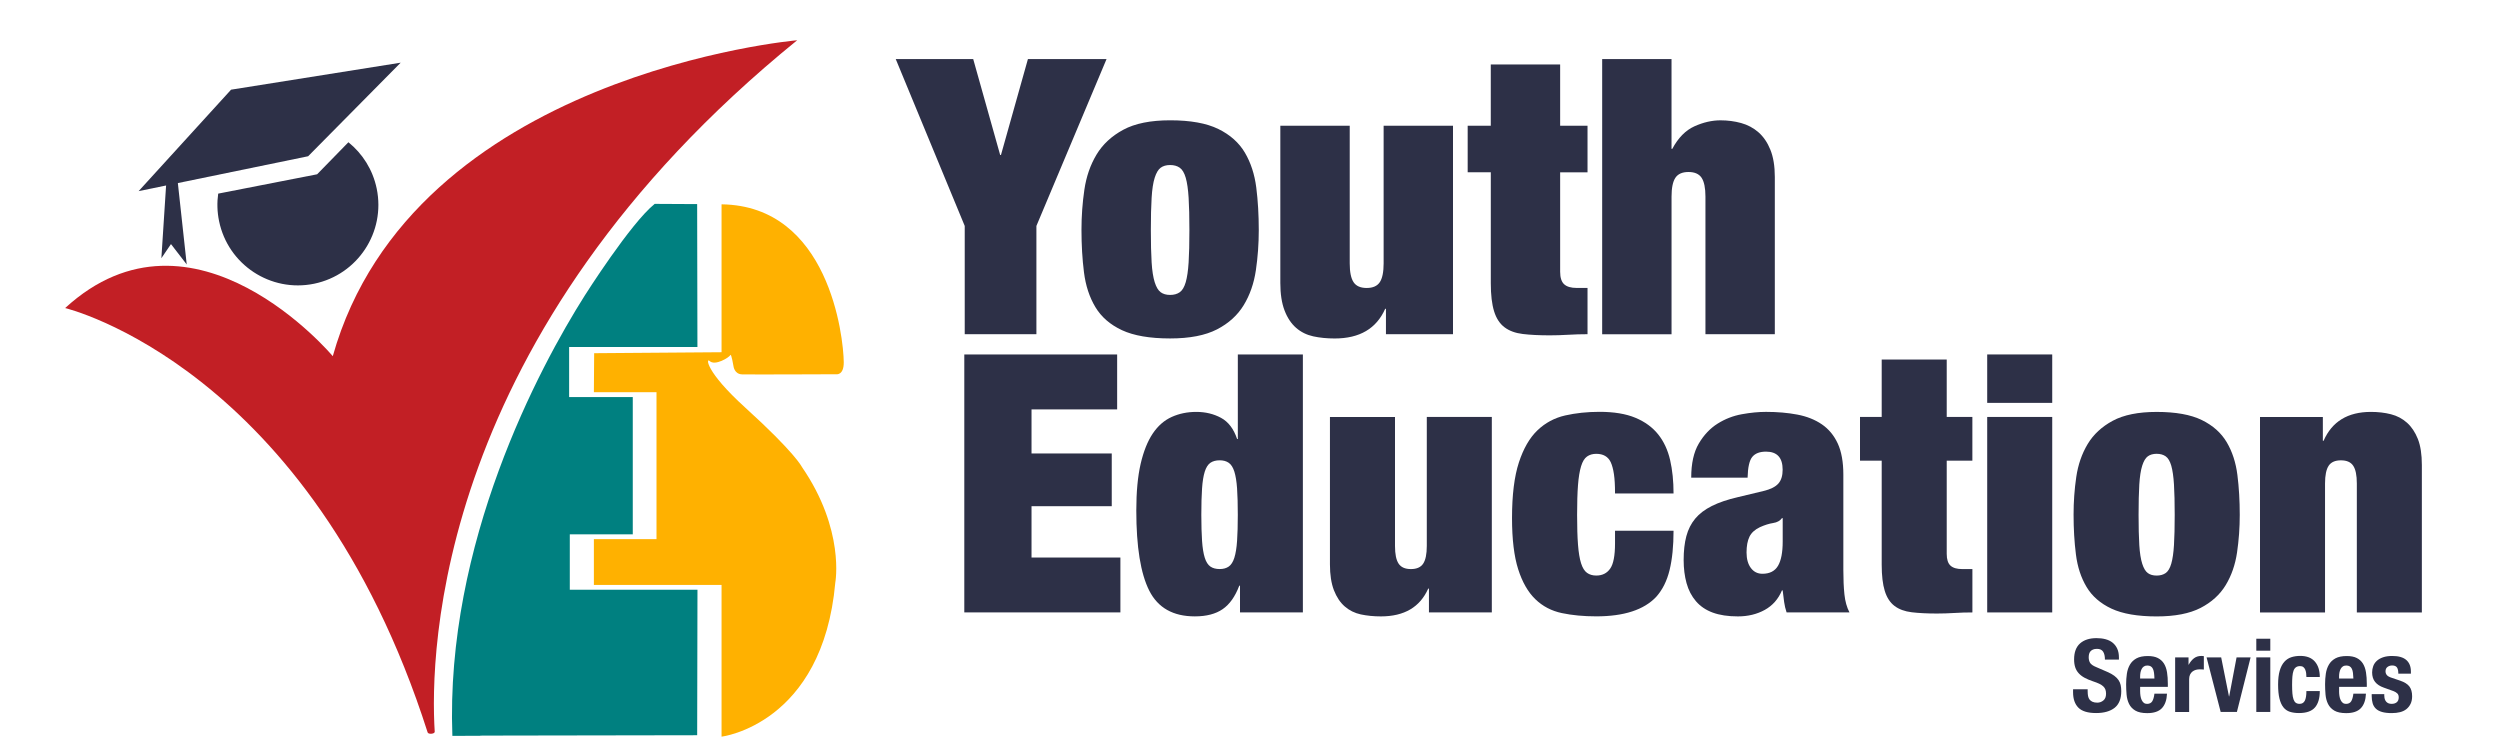
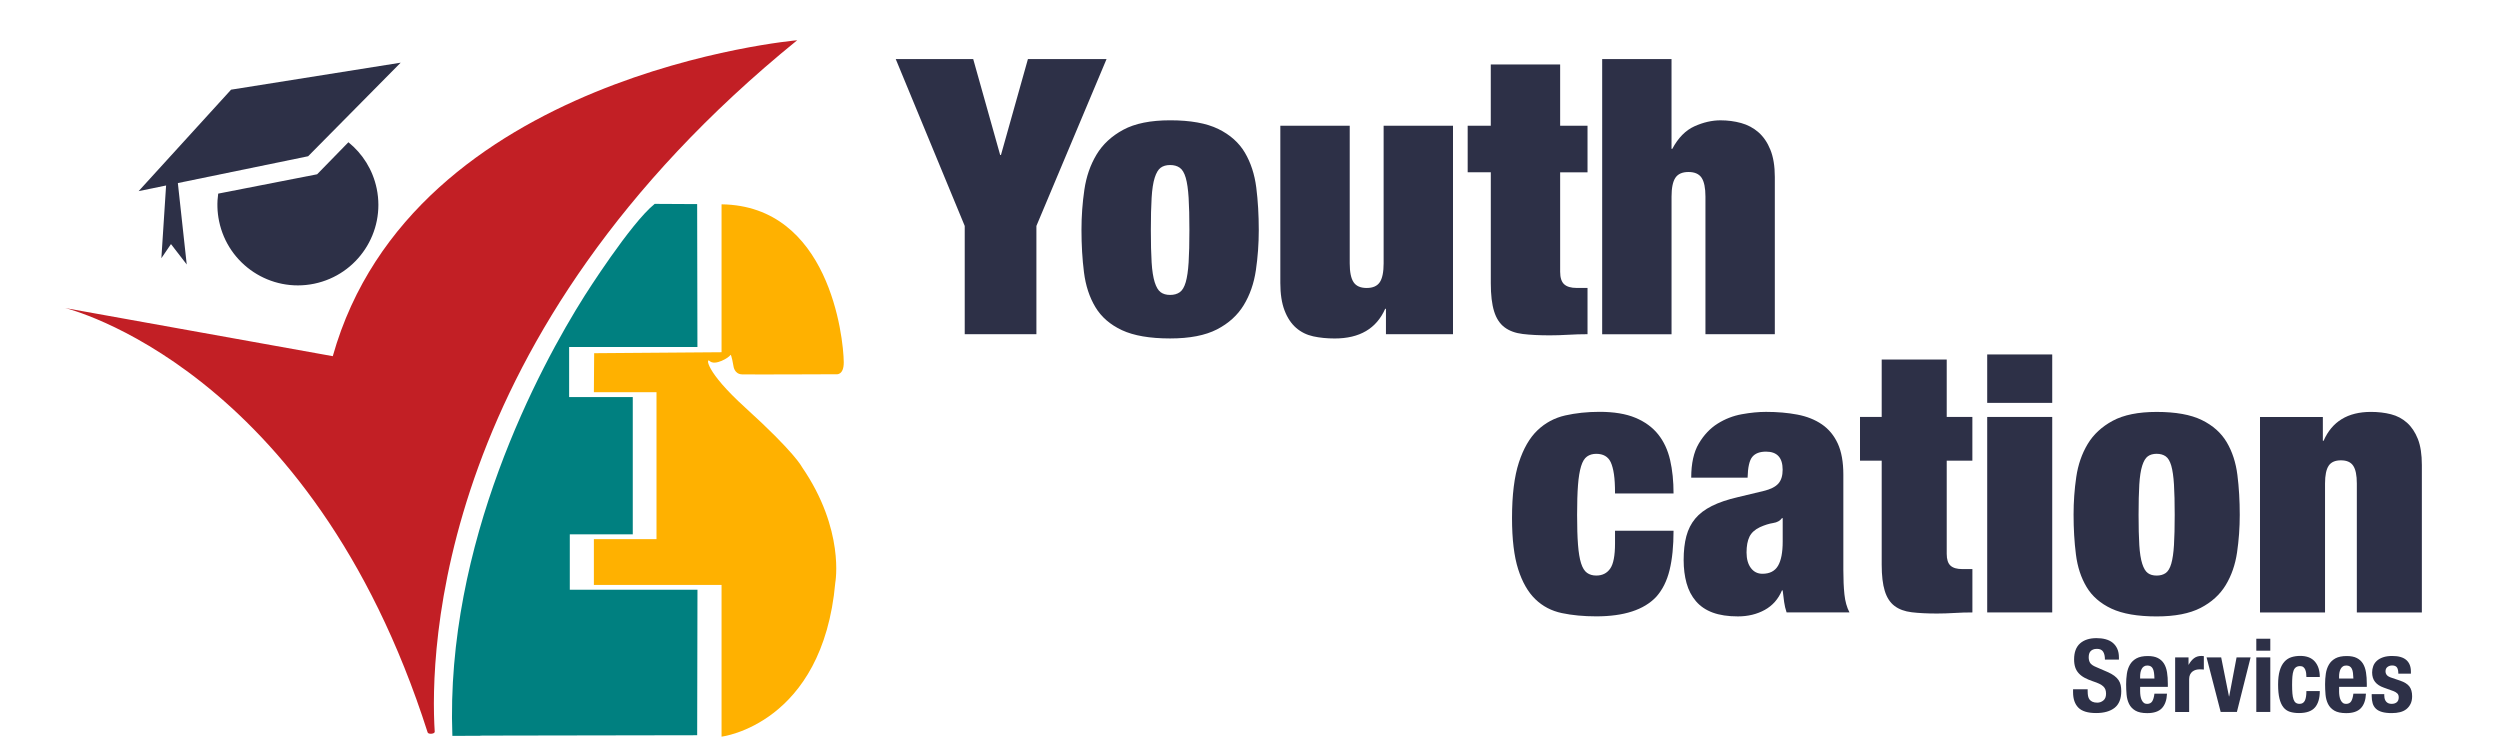
<svg xmlns="http://www.w3.org/2000/svg" version="1.1" id="Layer_8" x="0px" y="0px" viewBox="0 0 1000 300" style="enable-background:new 0 0 1000 300;" xml:space="preserve">
  <style type="text/css">
	.st0{enable-background:new    ;}
	.st1{fill:#2D3047;}
	.st2{fill:#008080;}
	.st3{fill:#FFB100;}
	.st4{fill:#C21F25;}
</style>
  <g>
    <g>
      <g class="st0">
-         <path class="st1" d="M446.86,141.78v21.97h-34.25v17.63h32.09v21.1h-32.09V223h35.55v21.97h-62.44V141.78H446.86z" />
-         <path class="st1" d="M521.15,141.78v103.19H496v-10.7h-0.29c-1.64,4.34-3.85,7.47-6.65,9.39c-2.8,1.93-6.5,2.89-11.13,2.89     c-8.67,0-14.74-3.42-18.21-10.26c-3.47-6.84-5.2-17.54-5.2-32.08c0-7.42,0.58-13.63,1.73-18.64c1.16-5.01,2.77-9.05,4.84-12.14     c2.07-3.08,4.6-5.3,7.59-6.65c2.99-1.35,6.26-2.02,9.83-2.02c3.66,0,6.96,0.79,9.9,2.38c2.94,1.59,5.08,4.41,6.43,8.46h0.29     v-33.82H521.15z M480.82,216.35c0.19,2.8,0.55,5.04,1.08,6.72c0.53,1.69,1.28,2.87,2.24,3.54c0.96,0.68,2.22,1.01,3.76,1.01     c1.45,0,2.65-0.34,3.61-1.01c0.96-0.67,1.71-1.85,2.24-3.54c0.53-1.69,0.89-3.92,1.08-6.72c0.19-2.79,0.29-6.26,0.29-10.41     c0-4.24-0.1-7.75-0.29-10.55c-0.19-2.79-0.56-5.03-1.08-6.72c-0.53-1.68-1.28-2.87-2.24-3.54c-0.96-0.67-2.17-1.01-3.61-1.01     c-1.54,0-2.8,0.34-3.76,1.01c-0.96,0.68-1.71,1.86-2.24,3.54c-0.53,1.69-0.89,3.93-1.08,6.72c-0.19,2.8-0.29,6.31-0.29,10.55     C480.54,210.09,480.63,213.56,480.82,216.35z" />
-         <path class="st1" d="M558,166.78v51.6c0,3.28,0.48,5.64,1.45,7.08c0.96,1.45,2.6,2.17,4.91,2.17s3.95-0.72,4.91-2.17     c0.96-1.44,1.45-3.8,1.45-7.08v-51.6h26.01v78.19h-25.15v-9.54h-0.29c-3.28,7.42-9.59,11.13-18.93,11.13     c-2.89,0-5.56-0.27-8.02-0.79c-2.46-0.53-4.6-1.59-6.43-3.18c-1.83-1.59-3.28-3.76-4.34-6.5c-1.06-2.75-1.59-6.19-1.59-10.33     v-58.97H558z" />
        <path class="st1" d="M645.58,189.69c-0.29-1.97-0.72-3.59-1.3-4.84c-1.06-2.21-2.99-3.32-5.78-3.32c-1.45,0-2.67,0.36-3.69,1.08     s-1.81,2.02-2.38,3.9s-0.99,4.39-1.23,7.52c-0.24,3.13-0.36,7.11-0.36,11.92c0,4.82,0.12,8.79,0.36,11.92     c0.24,3.13,0.65,5.61,1.23,7.44c0.58,1.83,1.37,3.11,2.38,3.83s2.24,1.08,3.69,1.08c2.41,0,4.26-0.91,5.56-2.75     c1.3-1.83,1.95-5.2,1.95-10.12v-5.06h23.41c0,6.17-0.53,11.42-1.59,15.75c-1.06,4.34-2.84,7.9-5.35,10.7     c-4.91,5.2-12.91,7.8-23.99,7.8c-5.01,0-9.59-0.43-13.73-1.3c-4.14-0.87-7.69-2.72-10.62-5.56c-2.94-2.84-5.23-6.84-6.87-12     c-1.64-5.15-2.46-11.97-2.46-20.45c0-9.25,0.92-16.67,2.75-22.26c1.83-5.59,4.31-9.88,7.44-12.86c3.13-2.99,6.82-4.96,11.06-5.93     c4.24-0.96,8.82-1.45,13.73-1.45c5.78,0,10.57,0.79,14.38,2.38c3.81,1.59,6.84,3.81,9.11,6.65c2.26,2.84,3.85,6.26,4.77,10.26     c0.92,4,1.37,8.46,1.37,13.37h-23.41C646.02,194.24,645.87,191.66,645.58,189.69z" />
        <path class="st1" d="M713.65,240.78c-0.19-1.45-0.39-2.99-0.58-4.62h-0.29c-1.45,3.47-3.74,6.07-6.87,7.8     c-3.13,1.73-6.72,2.6-10.77,2.6c-3.95,0-7.3-0.51-10.04-1.52s-4.99-2.53-6.72-4.55s-2.99-4.43-3.76-7.23     c-0.77-2.79-1.16-5.88-1.16-9.25c0-3.66,0.36-6.84,1.08-9.54c0.72-2.7,1.9-5.03,3.54-7.01c1.64-1.97,3.85-3.66,6.65-5.06     c2.79-1.4,6.26-2.58,10.41-3.54l10.26-2.46c2.79-0.67,4.77-1.66,5.93-2.96s1.73-3.15,1.73-5.56c0-4.82-2.22-7.23-6.65-7.23     c-2.51,0-4.34,0.7-5.49,2.1c-1.16,1.4-1.78,4.17-1.88,8.31h-22.55c0-5.68,1.01-10.24,3.04-13.66c2.02-3.42,4.53-6.07,7.52-7.95     c2.99-1.88,6.21-3.13,9.68-3.76c3.47-0.63,6.7-0.94,9.68-0.94c4.53,0,8.69,0.36,12.5,1.08c3.8,0.72,7.08,2.02,9.83,3.9     s4.86,4.43,6.36,7.66c1.49,3.23,2.24,7.4,2.24,12.5v38.16c0,3.66,0.14,6.89,0.43,9.68c0.29,2.8,0.96,5.2,2.02,7.23h-25.15     C714.18,243.62,713.85,242.22,713.65,240.78z M711.2,226.33c1.25-2.12,1.88-5.35,1.88-9.68v-9.39h-0.29     c-0.77,1.06-1.95,1.71-3.54,1.95c-1.59,0.24-3.35,0.79-5.28,1.66c-2.02,0.96-3.42,2.24-4.19,3.83c-0.77,1.59-1.16,3.69-1.16,6.29     s0.58,4.67,1.73,6.21c1.16,1.54,2.7,2.31,4.62,2.31C707.87,229.51,709.94,228.45,711.2,226.33z" />
        <path class="st1" d="M752.68,166.78V143.8h26.01v22.98h10.26v17.49h-10.26v37.29c0,2.22,0.51,3.78,1.52,4.7     c1.01,0.92,2.58,1.37,4.7,1.37h4.05v17.34c-2.41,0-4.82,0.07-7.23,0.22c-2.41,0.14-4.72,0.22-6.94,0.22     c-3.95,0-7.32-0.17-10.12-0.51c-2.79-0.34-5.08-1.18-6.86-2.53c-1.78-1.35-3.08-3.35-3.9-6c-0.82-2.65-1.23-6.14-1.23-10.48     v-41.62H744v-17.49H752.68z" />
        <path class="st1" d="M820.89,141.78v19.37h-26.01v-19.37H820.89z M820.89,166.78v78.19h-26.01v-78.19H820.89z" />
        <path class="st1" d="M894.82,220.98c-0.72,4.91-2.24,9.27-4.55,13.08c-2.31,3.81-5.66,6.84-10.04,9.11     c-4.39,2.26-10.24,3.4-17.56,3.4c-7.61,0-13.63-1.04-18.07-3.11c-4.43-2.07-7.76-4.96-9.97-8.67c-2.22-3.71-3.64-8.04-4.26-13.01     c-0.63-4.96-0.94-10.28-0.94-15.97c0-5.11,0.36-10.12,1.08-15.03s2.24-9.3,4.55-13.15c2.31-3.85,5.66-6.96,10.04-9.32     c4.38-2.36,10.24-3.54,17.56-3.54c7.61,0,13.63,1.08,18.07,3.25c4.43,2.17,7.75,5.13,9.97,8.89c2.22,3.76,3.64,8.12,4.26,13.08     c0.63,4.96,0.94,10.29,0.94,15.97C895.9,211.06,895.54,216.06,894.82,220.98z M855.72,218.02c0.19,3.13,0.58,5.61,1.16,7.44     c0.58,1.83,1.32,3.08,2.24,3.76c0.92,0.68,2.1,1.01,3.54,1.01s2.65-0.34,3.61-1.01c0.96-0.67,1.71-1.93,2.24-3.76     c0.53-1.83,0.89-4.31,1.08-7.44c0.19-3.13,0.29-7.15,0.29-12.07s-0.1-8.96-0.29-12.14c-0.19-3.18-0.56-5.68-1.08-7.52     c-0.53-1.83-1.28-3.08-2.24-3.76c-0.96-0.67-2.17-1.01-3.61-1.01s-2.63,0.34-3.54,1.01c-0.92,0.67-1.66,1.93-2.24,3.76     c-0.58,1.83-0.96,4.34-1.16,7.52c-0.19,3.18-0.29,7.23-0.29,12.14S855.53,214.89,855.72,218.02z" />
        <path class="st1" d="M929.14,166.78v9.54h0.29c3.37-7.71,9.68-11.56,18.93-11.56c2.89,0,5.56,0.31,8.02,0.94     c2.46,0.63,4.6,1.76,6.43,3.4c1.83,1.64,3.27,3.81,4.34,6.5c1.06,2.7,1.59,6.17,1.59,10.41v58.97h-26.01v-51.6     c0-3.27-0.48-5.64-1.45-7.08c-0.96-1.45-2.6-2.17-4.91-2.17s-3.95,0.72-4.91,2.17c-0.96,1.45-1.45,3.81-1.45,7.08v51.6H904     v-78.19H929.14z" />
      </g>
      <g class="st0">
        <path class="st1" d="M835.07,276.59c0,0.68,0.05,1.29,0.16,1.85s0.31,1.02,0.61,1.4c0.3,0.38,0.7,0.68,1.2,0.89     c0.5,0.22,1.13,0.33,1.89,0.33c0.89,0,1.7-0.29,2.41-0.87c0.72-0.58,1.08-1.48,1.08-2.7c0-0.65-0.09-1.21-0.26-1.68     s-0.47-0.9-0.87-1.28c-0.41-0.38-0.94-0.72-1.6-1.04c-0.66-0.31-1.48-0.63-2.46-0.95c-1.3-0.43-2.42-0.91-3.37-1.42     s-1.74-1.12-2.37-1.81c-0.64-0.69-1.1-1.49-1.4-2.39c-0.3-0.91-0.45-1.95-0.45-3.15c0-2.87,0.8-5,2.39-6.41     c1.6-1.41,3.79-2.11,6.57-2.11c1.3,0,2.5,0.14,3.59,0.43s2.04,0.74,2.84,1.38c0.8,0.64,1.42,1.45,1.87,2.43     c0.45,0.99,0.67,2.17,0.67,3.55v0.81h-5.6c0-1.38-0.24-2.44-0.73-3.19c-0.49-0.74-1.3-1.12-2.43-1.12     c-0.65,0-1.19,0.09-1.62,0.28c-0.43,0.19-0.78,0.44-1.04,0.75c-0.26,0.31-0.43,0.67-0.53,1.08c-0.09,0.41-0.14,0.83-0.14,1.26     c0,0.89,0.19,1.64,0.57,2.25s1.19,1.17,2.44,1.68l4.5,1.95c1.11,0.49,2.02,0.99,2.72,1.52c0.7,0.53,1.26,1.1,1.68,1.7     c0.42,0.61,0.71,1.28,0.87,2.01c0.16,0.73,0.24,1.54,0.24,2.43c0,3.06-0.89,5.28-2.66,6.68c-1.77,1.39-4.24,2.09-7.41,2.09     c-3.3,0-5.66-0.72-7.08-2.15c-1.42-1.43-2.13-3.49-2.13-6.17v-1.18h5.84V276.59z" />
        <path class="st1" d="M856.05,276.47c0,0.65,0.05,1.28,0.14,1.89c0.09,0.61,0.25,1.15,0.47,1.62s0.5,0.85,0.85,1.14     c0.35,0.28,0.78,0.43,1.3,0.43c0.95,0,1.64-0.34,2.07-1.01c0.43-0.68,0.73-1.71,0.89-3.08h5.03c-0.11,2.54-0.79,4.48-2.03,5.8     c-1.24,1.33-3.21,1.99-5.88,1.99c-2.03,0-3.61-0.34-4.75-1.01c-1.14-0.68-1.98-1.57-2.52-2.68s-0.87-2.35-0.99-3.73     c-0.12-1.38-0.18-2.76-0.18-4.14c0-1.46,0.1-2.87,0.3-4.22c0.2-1.35,0.61-2.56,1.22-3.61c0.61-1.06,1.48-1.89,2.62-2.52     c1.14-0.62,2.65-0.93,4.54-0.93c1.62,0,2.96,0.26,4,0.79c1.04,0.53,1.86,1.27,2.46,2.23c0.59,0.96,1,2.12,1.22,3.49     c0.22,1.37,0.32,2.89,0.32,4.57v1.26h-11.08V276.47z M861.61,269.18c-0.08-0.64-0.22-1.18-0.43-1.62     c-0.2-0.45-0.49-0.78-0.85-1.01c-0.37-0.23-0.83-0.34-1.4-0.34s-1.03,0.13-1.4,0.39s-0.66,0.59-0.87,1.01     c-0.22,0.42-0.37,0.89-0.47,1.4c-0.09,0.51-0.14,1.03-0.14,1.54v0.85h5.72C861.75,270.56,861.69,269.82,861.61,269.18z" />
        <path class="st1" d="M875.41,262.95v2.92h0.08c0.57-1.05,1.26-1.9,2.07-2.54c0.81-0.63,1.8-0.95,2.96-0.95     c0.16,0,0.33,0.01,0.51,0.02c0.18,0.01,0.34,0.03,0.51,0.06v5.36c-0.3-0.03-0.59-0.05-0.87-0.06s-0.58-0.02-0.87-0.02     c-0.49,0-0.97,0.07-1.46,0.2c-0.49,0.14-0.93,0.36-1.34,0.67c-0.41,0.31-0.73,0.72-0.97,1.22c-0.24,0.5-0.37,1.12-0.37,1.85     v13.11h-5.6v-21.83H875.41z" />
        <path class="st1" d="M900.24,262.95l-5.48,21.83h-6.49l-5.64-21.83h5.84l3.12,15.62h0.08l2.96-15.62H900.24z" />
        <path class="st1" d="M908.12,255.49v4.79h-5.6v-4.79H908.12z M908.12,262.95v21.83h-5.6v-21.83H908.12z" />
        <path class="st1" d="M922.46,269.24c-0.07-0.51-0.19-0.98-0.37-1.4c-0.18-0.42-0.43-0.76-0.75-1.01     c-0.33-0.26-0.76-0.39-1.3-0.39c-0.68,0-1.23,0.16-1.66,0.47c-0.43,0.31-0.76,0.77-0.97,1.38c-0.22,0.61-0.37,1.38-0.45,2.31     c-0.08,0.93-0.12,2.04-0.12,3.31c0,1.35,0.04,2.51,0.12,3.47c0.08,0.96,0.23,1.75,0.45,2.37c0.22,0.62,0.52,1.08,0.91,1.36     c0.39,0.28,0.9,0.43,1.52,0.43c0.95,0,1.64-0.41,2.07-1.22c0.43-0.81,0.65-2.11,0.65-3.9h5.36c0,2.87-0.64,5.05-1.93,6.55     c-1.29,1.5-3.42,2.25-6.39,2.25c-1.41,0-2.63-0.17-3.67-0.51s-1.91-0.95-2.6-1.83c-0.69-0.88-1.21-2.06-1.56-3.53     c-0.35-1.47-0.53-3.31-0.53-5.5c0-2.25,0.22-4.11,0.65-5.58c0.43-1.47,1.04-2.65,1.83-3.53c0.78-0.88,1.72-1.5,2.8-1.85     c1.08-0.35,2.27-0.53,3.57-0.53c2.6,0,4.55,0.76,5.86,2.27c1.31,1.51,1.97,3.57,1.97,6.17h-5.36     C922.56,270.29,922.53,269.76,922.46,269.24z" />
        <path class="st1" d="M935.63,276.47c0,0.65,0.05,1.28,0.14,1.89c0.09,0.61,0.25,1.15,0.47,1.62c0.22,0.47,0.5,0.85,0.85,1.14     s0.78,0.43,1.3,0.43c0.95,0,1.64-0.34,2.07-1.01c0.43-0.68,0.73-1.71,0.89-3.08h5.03c-0.11,2.54-0.78,4.48-2.03,5.8     c-1.25,1.33-3.21,1.99-5.88,1.99c-2.03,0-3.61-0.34-4.75-1.01c-1.14-0.68-1.97-1.57-2.52-2.68c-0.54-1.11-0.87-2.35-0.99-3.73     c-0.12-1.38-0.18-2.76-0.18-4.14c0-1.46,0.1-2.87,0.3-4.22c0.2-1.35,0.61-2.56,1.22-3.61c0.61-1.06,1.48-1.89,2.62-2.52     c1.14-0.62,2.65-0.93,4.54-0.93c1.62,0,2.96,0.26,4,0.79c1.04,0.53,1.86,1.27,2.46,2.23c0.59,0.96,1,2.12,1.22,3.49     c0.22,1.37,0.33,2.89,0.33,4.57v1.26h-11.08V276.47z M941.19,269.18c-0.08-0.64-0.22-1.18-0.43-1.62s-0.49-0.78-0.85-1.01     c-0.37-0.23-0.83-0.34-1.4-0.34c-0.57,0-1.04,0.13-1.4,0.39s-0.66,0.59-0.87,1.01c-0.22,0.42-0.37,0.89-0.47,1.4     c-0.1,0.51-0.14,1.03-0.14,1.54v0.85h5.72C941.33,270.56,941.27,269.82,941.19,269.18z" />
        <path class="st1" d="M953.73,278.38c0,0.95,0.25,1.71,0.75,2.29c0.5,0.58,1.22,0.87,2.17,0.87c0.87,0,1.56-0.22,2.07-0.65     s0.77-1.08,0.77-1.95c0-0.7-0.2-1.24-0.61-1.6c-0.41-0.37-0.88-0.66-1.42-0.87l-3.94-1.42c-1.54-0.54-2.71-1.3-3.49-2.29     c-0.78-0.99-1.18-2.25-1.18-3.79c0-0.89,0.15-1.74,0.45-2.54c0.3-0.8,0.77-1.49,1.42-2.09c0.65-0.59,1.48-1.07,2.5-1.42     c1.01-0.35,2.24-0.53,3.67-0.53c2.54,0,4.42,0.54,5.64,1.62c1.22,1.08,1.83,2.61,1.83,4.58v0.89h-5.03c0-1.14-0.18-1.97-0.55-2.5     s-1.01-0.79-1.93-0.79c-0.7,0-1.32,0.2-1.85,0.59c-0.53,0.39-0.79,0.98-0.79,1.77c0,0.54,0.17,1.03,0.51,1.46     c0.34,0.43,0.98,0.8,1.93,1.1l3.37,1.14c1.76,0.6,3,1.37,3.73,2.33c0.73,0.96,1.1,2.27,1.1,3.92c0,1.16-0.2,2.17-0.61,3.02     c-0.41,0.85-0.97,1.56-1.68,2.13c-0.72,0.57-1.57,0.97-2.56,1.22s-2.08,0.37-3.27,0.37c-1.57,0-2.88-0.15-3.92-0.45     c-1.04-0.3-1.87-0.74-2.48-1.34s-1.04-1.32-1.28-2.17c-0.24-0.85-0.37-1.81-0.37-2.86v-0.77h5.03V278.38z" />
      </g>
      <g class="st0">
        <path class="st1" d="M358.29,23.62h30.99l10.79,38.39h0.31l10.79-38.39h31.45l-28.06,66.75v43.32h-28.67V90.38L358.29,23.62z" />
        <path class="st1" d="M502.35,108.1c-0.77,5.24-2.39,9.89-4.86,13.95c-2.47,4.06-6.04,7.3-10.71,9.71     c-4.68,2.41-10.92,3.62-18.73,3.62c-8.12,0-14.54-1.11-19.27-3.31c-4.73-2.21-8.27-5.29-10.64-9.25     c-2.37-3.96-3.88-8.58-4.55-13.88c-0.67-5.29-1-10.97-1-17.04c0-5.45,0.39-10.79,1.16-16.03c0.77-5.24,2.39-9.92,4.86-14.03     c2.47-4.11,6.04-7.42,10.71-9.94c4.68-2.52,10.92-3.78,18.73-3.78c8.12,0,14.54,1.16,19.27,3.47c4.73,2.31,8.27,5.47,10.64,9.48     c2.36,4.01,3.88,8.66,4.55,13.95c0.67,5.29,1,10.97,1,17.04C503.51,97.52,503.12,102.86,502.35,108.1z M460.65,104.94     c0.2,3.34,0.62,5.99,1.23,7.94c0.62,1.95,1.41,3.29,2.39,4.01c0.98,0.72,2.24,1.08,3.78,1.08c1.54,0,2.83-0.36,3.85-1.08     c1.03-0.72,1.82-2.05,2.39-4.01c0.56-1.95,0.95-4.6,1.16-7.94c0.21-3.34,0.31-7.63,0.31-12.87s-0.1-9.56-0.31-12.95     c-0.21-3.39-0.59-6.06-1.16-8.02c-0.57-1.95-1.36-3.29-2.39-4.01c-1.03-0.72-2.31-1.08-3.85-1.08c-1.54,0-2.8,0.36-3.78,1.08     c-0.98,0.72-1.77,2.06-2.39,4.01c-0.62,1.95-1.03,4.62-1.23,8.02c-0.21,3.39-0.31,7.71-0.31,12.95S460.44,101.61,460.65,104.94z" />
        <path class="st1" d="M539.89,50.29v55.04c0,3.5,0.51,6.01,1.54,7.55c1.03,1.54,2.78,2.31,5.24,2.31c2.47,0,4.21-0.77,5.24-2.31     c1.03-1.54,1.54-4.06,1.54-7.55V50.29h27.75v83.4h-26.82v-10.17h-0.31c-3.5,7.92-10.23,11.87-20.2,11.87     c-3.08,0-5.94-0.28-8.56-0.85c-2.62-0.57-4.91-1.7-6.86-3.39c-1.95-1.7-3.5-4.01-4.62-6.94c-1.13-2.93-1.7-6.6-1.7-11.02v-62.9     H539.89z" />
        <path class="st1" d="M596.31,50.29V25.78h27.75v24.51h10.95v18.65h-10.95v39.77c0,2.37,0.54,4.04,1.62,5.01     c1.08,0.98,2.75,1.46,5.01,1.46h4.32v18.5c-2.57,0-5.14,0.08-7.71,0.23c-2.57,0.15-5.04,0.23-7.4,0.23     c-4.21,0-7.81-0.18-10.79-0.54c-2.98-0.36-5.42-1.26-7.32-2.7c-1.9-1.44-3.29-3.57-4.16-6.4c-0.87-2.83-1.31-6.55-1.31-11.18     v-44.4h-9.25V50.29H596.31z" />
        <path class="st1" d="M668.61,23.62v35.92h0.31c2.36-4.42,5.32-7.42,8.86-9.02c3.55-1.59,7.01-2.39,10.41-2.39     c2.88,0,5.63,0.36,8.25,1.08c2.62,0.72,4.93,1.95,6.94,3.7c2,1.75,3.6,4.08,4.78,7.01c1.18,2.93,1.77,6.55,1.77,10.87v62.9     h-27.75V78.66c0-3.49-0.52-6.01-1.54-7.55c-1.03-1.54-2.78-2.31-5.24-2.31c-2.47,0-4.21,0.77-5.24,2.31     c-1.03,1.54-1.54,4.06-1.54,7.55v55.04h-27.75V23.62H668.61z" />
      </g>
    </g>
    <g>
      <path class="st2" d="M180.95,294.35c25.12-0.04-2.56-0.09,22.56-0.13s50.24-0.09,75.36-0.13l0.12-58.19h-51.07v-22.16h25.19    v-54.92h-25.46v-20.03h51.32l-0.11-57.15l-16.98-0.09c-9.64,7.71-27.94,36.61-27.94,36.61    C215.64,147.06,178.06,217.39,180.95,294.35z" />
      <path class="st3" d="M288.62,81.73v59.16l-50.96,0.39l-0.11,15.61h25.05v58.77h-25.05v18.31h51.07v60.7c0,0,40.44-4.88,45.5-61.65    c0,0,3.92-21.14-13.37-46.25c0,0-2.65-5.57-22.65-23.72c-16.08-14.59-15.65-20.01-14.29-18.68c2.21,2.16,7.9-1.44,8.34-2.35    c0.37-0.78,1.24,4.45,1.24,4.45s0.33,3.19,3.42,3.28c3.09,0.1,37.56-0.05,37.56-0.05s3.18,0.65,3.13-4.81    C337.4,134.56,331.54,82.3,288.62,81.73z" />
-       <path class="st4" d="M26.06,123.22c0,0,98.26,23.42,144.99,169.74c0.28,0.87,2.9,0.64,2.84-0.27    c-2-31.38,0.25-159.08,144.98-276.59c0,0-153.94,13.37-185.76,126.37C133.11,142.46,77.48,76.08,26.06,123.22z" />
+       <path class="st4" d="M26.06,123.22c0,0,98.26,23.42,144.99,169.74c0.28,0.87,2.9,0.64,2.84-0.27    c-2-31.38,0.25-159.08,144.98-276.59c0,0-153.94,13.37-185.76,126.37z" />
      <g>
        <path class="st1" d="M139.36,56.9c5.62,4.52,9.76,10.96,11.33,18.57c3.58,17.41-7.63,34.43-25.04,38.02s-34.43-7.63-38.02-25.04     c-0.77-3.73-0.86-7.44-0.35-11l38.62-7.55l0.96-0.19" />
        <polygon class="st1" points="160.27,25.07 123.25,62.5 65.68,74.35 55.45,76.45 92.43,35.87    " />
        <polyline class="st1" points="64.55,103.28 66.64,71.03 71.02,72.11 74.69,105.79 68.39,97.63    " />
      </g>
    </g>
  </g>
</svg>